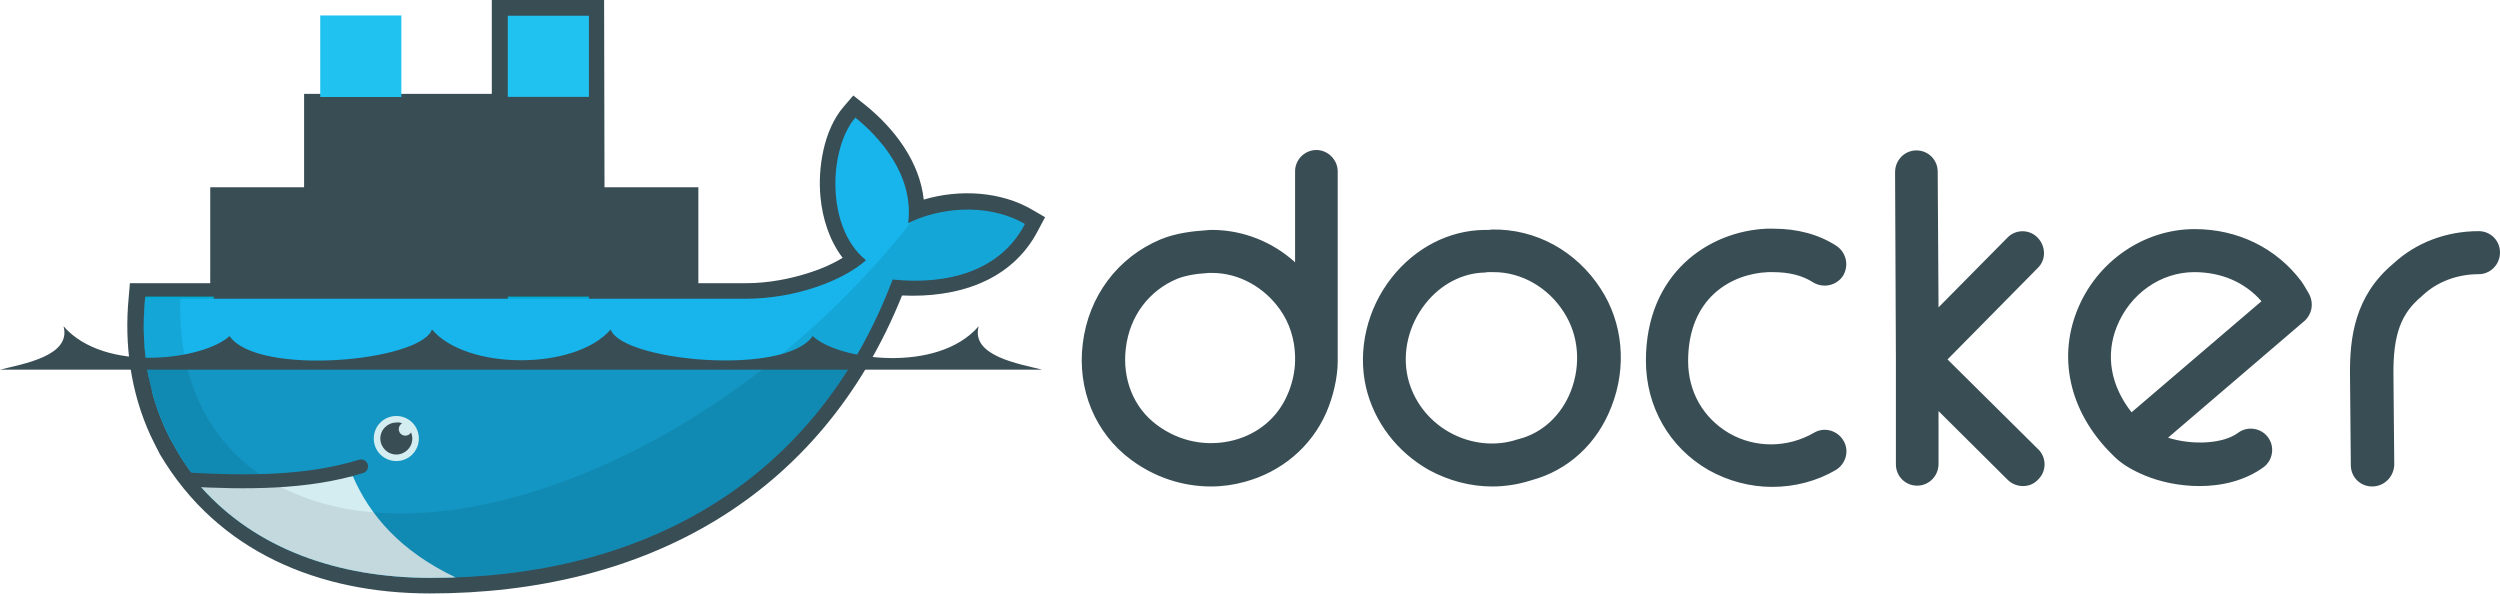
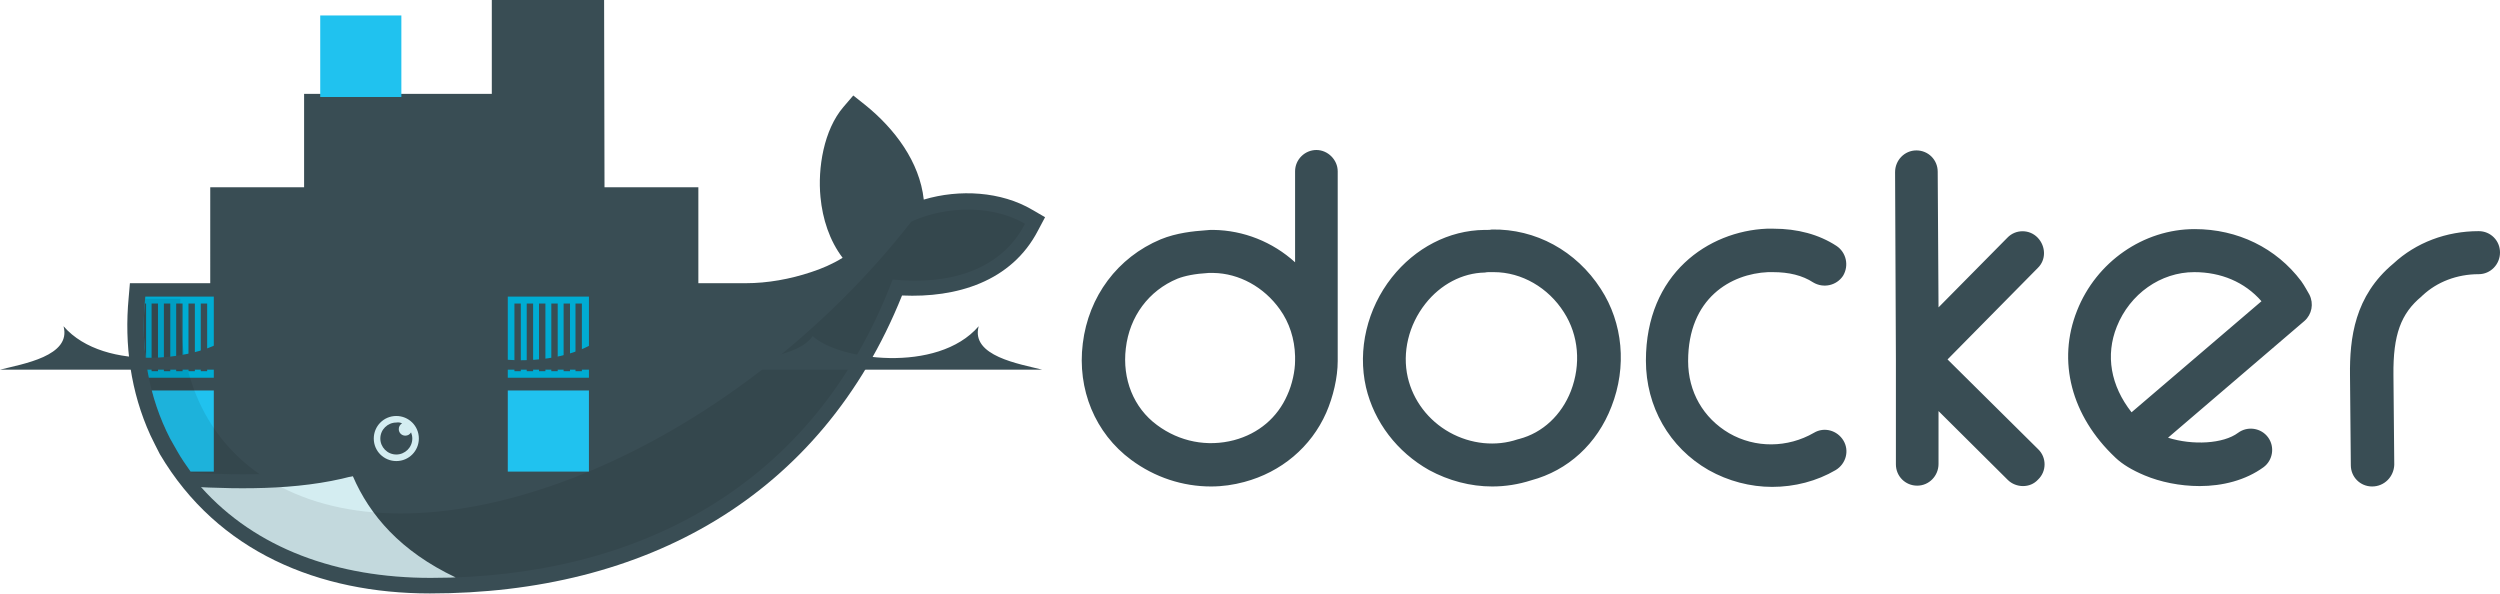
<svg xmlns="http://www.w3.org/2000/svg" xmlns:xlink="http://www.w3.org/1999/xlink" version="1.1" id="svg2" x="0px" y="0px" viewBox="0 0 610 145" style="enable-background:new 0 0 610 145;" xml:space="preserve">
  <style type="text/css">
	.st0{fill:#394D54;}
	.st1{clip-path:url(#SVGID_00000056424630788050678560000006357987289176034184_);}
	.st2{fill:#00ACD3;}
	.st3{fill:#20C2EF;}
	.st4{stroke:#394D54;stroke-width:1.56;}
	.st5{clip-path:url(#SVGID_00000062169471327264814890000000308553580893130385_);fill:#17B5EB;}
	.st6{clip-path:url(#SVGID_00000074401837406254129750000003281076403069366710_);fill-opacity:0.17;}
	.st7{clip-path:url(#SVGID_00000011725897303523214960000015383678838731488648_);fill:#D4EDF1;}
	.st8{clip-path:url(#SVGID_00000152951124768941200650000007098719640183889320_);fill-opacity:8.500000e-02;}
	.st9{fill:none;stroke:#394D54;stroke-width:3.4;stroke-linecap:round;}
	.st10{fill:#D4EDF1;}
</style>
  <path id="path12" class="st0" d="M432.4,118.8c-5.3,0-10.7-1.4-15.5-4.1c-9.6-5.5-15.3-15.5-15.3-26.7c0-21.3,15.3-31.6,29.5-32.2  l0.1,0c0.5,0,1,0,1.5,0c5.9,0,11.1,1.4,15.4,4.2c2.4,1.6,3.1,4.8,1.6,7.3c-1.6,2.4-4.8,3.1-7.3,1.6c-2.6-1.7-5.9-2.5-9.8-2.5  c-0.4,0-0.7,0-1.1,0l-0.1,0c-9,0.4-19.5,6.3-19.5,21.7c0,7.5,3.7,13.9,10,17.6c6.4,3.7,14.3,3.6,20.7-0.1c2.5-1.5,5.7-0.6,7.2,1.9  c1.5,2.5,0.6,5.7-1.9,7.2C443.3,117.4,437.9,118.8,432.4,118.8z M364.1,118.7c-5.3,0-10.6-1.4-15.4-4c-7.8-4.4-13.4-11.7-15.4-20.2  c-2.1-9.2,0.3-19.2,6.3-26.8c5.7-7.2,13.9-11.5,22.6-11.6c0.2,0,0.4,0,0.7,0c0.4,0,0.7,0,1.1-0.1c10.7-0.2,20.6,5.2,26.6,14.5  c5.4,8.3,6.4,19,2.6,28.7c-3.5,9.1-10.6,15.6-19.6,18C370.5,118.2,367.3,118.7,364.1,118.7z M364.5,66.4c-0.1,0-0.2,0-0.4,0  c0,0,0,0,0,0c-0.2,0-0.4,0-0.7,0c-0.4,0-0.7,0-1.1,0.1c-5.5,0.1-10.8,2.9-14.5,7.6c-4.1,5.2-5.7,11.9-4.3,18  c1.3,5.6,5,10.5,10.2,13.4c5.2,2.9,11.3,3.5,16.6,1.7c0.1,0,0.3-0.1,0.4-0.1c5.7-1.5,10.3-5.8,12.6-11.7c2.5-6.5,1.9-13.6-1.7-19.2  C377.8,70.2,371.3,66.4,364.5,66.4z M364,61.2L364,61.2L364,61.2z M578.8,118.7c-2.9,0-5.2-2.3-5.2-5.2l-0.2-21.9  c-0.1-9.1,1.1-19.4,10.6-27.3c5.5-5.1,12.9-7.9,20.8-7.9c0,0,0,0,0,0c2.9,0,5.2,2.3,5.2,5.2c0,2.9-2.3,5.3-5.2,5.3  c-5.3,0-10.2,1.9-13.7,5.2c-0.1,0.1-0.2,0.1-0.2,0.2c-5.1,4.2-7,9.4-6.9,19.2l0.2,21.9C584.1,116.3,581.8,118.7,578.8,118.7  C578.9,118.7,578.9,118.7,578.8,118.7z M295.5,118.7c-6.9,0-13.7-2.2-19.5-6.5c-8.8-6.5-13.2-17.2-11.8-28.4  c1.4-11.5,8.5-21,19-25.4c3.9-1.6,8.1-2,10.9-2.2c0.7-0.1,1.4-0.1,2-0.1c7.3,0.1,14.4,2.9,19.9,7.9V41.8c0-2.9,2.4-5.2,5.2-5.2  s5.2,2.4,5.2,5.2v45c0,0.4,0,0.9,0,1.3c0,4-1.1,8.7-2.8,12.6c-3.7,8.4-11,14.5-20,16.9C301,118.3,298.3,118.7,295.5,118.7z   M295.9,66.6c-0.3,0-0.6,0-1,0c-3.4,0.2-5.8,0.7-7.6,1.4c-7,2.9-11.7,9.2-12.6,17c-0.9,7.5,1.9,14.5,7.6,18.7  c5.5,4.1,12.3,5.4,18.8,3.7c6-1.6,10.6-5.5,13-11c1.2-2.6,1.9-5.9,1.9-8.4c0,0,0,0,0,0v-1.1c-0.1-4.2-1.4-8.2-3.7-11.4  c-3.9-5.5-10-8.8-16.2-8.9C296,66.6,295.9,66.6,295.9,66.6z M493.6,118.6c-1.3,0-2.7-0.5-3.7-1.5L473,100.3l0,12.9  c0,2.9-2.3,5.3-5.2,5.3c0,0,0,0,0,0c-2.9,0-5.2-2.3-5.2-5.2l0-25.6L462.4,42c0-2.9,2.3-5.3,5.2-5.3c0,0,0,0,0,0  c2.9,0,5.2,2.3,5.2,5.2L473,75L489.8,58c2-2.1,5.4-2.1,7.4,0s2.1,5.4,0,7.4l-22,22.3l22.1,21.9c2.1,2,2.1,5.4,0,7.4  C496.3,118.1,495,118.6,493.6,118.6z M536.7,118.6c-4.8,0-9.6-1-13.4-2.6c-3.1-1.3-5.4-2.7-7.1-4.3c0,0-0.1-0.1-0.1-0.1  c-10.7-10.1-14.2-23.5-9.3-35.8c4.7-11.9,16.2-19.9,28.7-19.9c10.5,0,19.9,4.6,26,12.7c0.8,1.1,1.7,2.8,2,3.3  c1.1,2.2,0.6,4.8-1.2,6.4c0,0-19.6,16.8-33.3,28.5c6,1.9,13.5,1.5,17.1-1.2c2.3-1.7,5.6-1.2,7.3,1.1c1.7,2.3,1.2,5.6-1.1,7.3  C547.9,117.2,542.3,118.6,536.7,118.6z M535.4,66.4c-8.2,0-15.7,5.3-18.9,13.3c-2.8,7-1.5,14.4,3.6,20.9c10.3-8.8,25-21.4,31.7-27.1  C547.7,68.8,541.9,66.4,535.4,66.4z" />
  <path id="path14" class="st0" d="M147.5,45.7h22.9v23.4h11.6c5.3,0,10.8-1,15.9-2.7c2.5-0.8,5.3-2,7.7-3.5  c-3.2-4.2-4.9-9.5-5.4-14.8c-0.7-7.1,0.8-16.4,5.6-22l2.4-2.8l2.9,2.3c7.2,5.8,13.3,13.9,14.3,23.1c8.7-2.6,18.9-2,26.5,2.5l3.1,1.8  l-1.7,3.2c-6.5,12.6-20,16.5-33.2,15.9c-19.8,49.3-62.9,72.7-115.2,72.7c-27,0-51.8-10.1-65.9-34c-0.8-1.5-1.5-3-2.3-4.6  c-4.8-10.5-6.4-22.1-5.3-33.6l0.3-3.5h19.6V45.7h22.9V22.9H120V0h27.4L147.5,45.7" />
  <g>
    <defs>
      <path id="SVGID_1_" d="M76,2v46H54v23H35.6c-0.1,0.7-0.1,1.3-0.2,2c-1.2,12.5,1,24.1,6.1,34l1.7,3c1,1.8,2.2,3.5,3.4,5.2    c1.2,1.7,1.7,2.6,2.5,3.7c13.3,14.9,33.1,22.1,56,22.1c50.6,0,93.6-22.4,112.7-72.8c13.5,1.4,26.4-2.1,32.3-13.6    c-9.4-5.4-21.5-3.7-28.4-0.2L240,2l-72,46h-23V2H76z" />
    </defs>
    <clipPath id="SVGID_00000168821368136814630010000016422587021477885057_">
      <use xlink:href="#SVGID_1_" style="overflow:visible;" />
    </clipPath>
    <g id="g16" style="clip-path:url(#SVGID_00000168821368136814630010000016422587021477885057_);">
      <g id="g18">
        <g id="g20" transform="translate(0,-22.866)">
-           <path id="path22" class="st2" d="M123.9,3.8h19.8v19.8h-19.8L123.9,3.8z" />
-           <path id="path24" class="st3" d="M123.9,26.7h19.8v19.8h-19.8L123.9,26.7z" />
          <path id="path26" class="st4" d="M126.3,22V5.5 M129.3,22V5.5 M132.3,22V5.5 M135.3,22V5.5 M138.3,22V5.5 M141.2,22V5.5" />
          <g id="use28" transform="translate(0,22.866)">
            <path id="path26_00000076562367528529693860000014769342289915128489_" class="st4" d="M126.3,44.8V28.3 M129.3,44.8V28.3        M132.3,44.8V28.3 M135.3,44.8V28.3 M138.3,44.8V28.3 M141.2,44.8V28.3" />
          </g>
        </g>
        <g id="use30" transform="matrix(1,0,0,-1,22.866,4.573)">
          <g id="g20_00000173126977450881222590000001447211107064515203_" transform="translate(0,-22.866)">
            <path id="path22_00000099653952228636426150000004454577890284517253_" class="st2" d="M146.7,46.5h19.8V26.7h-19.8V46.5z" />
            <path id="path24_00000106149654266666062500000011615091763951358650_" class="st3" d="M146.7,23.6h19.8V3.8h-19.8V23.6z" />
            <path id="path26_00000164493389816065747860000004314963185254355073_" class="st4" d="M149.2,28.3v16.5 M152.1,28.3v16.5        M155.1,28.3v16.5 M158.1,28.3v16.5 M161.1,28.3v16.5 M164.1,28.3v16.5" />
            <g id="use28_00000042713630655340994220000008712818619909932732_" transform="translate(0,22.866)">
              <path id="path26_00000116931631819088009500000005102022494781627823_" class="st4" d="M149.2,5.5V22 M152.1,5.5V22         M155.1,5.5V22 M158.1,5.5V22 M161.1,5.5V22 M164.1,5.5V22" />
            </g>
          </g>
        </g>
      </g>
      <g id="use32" transform="translate(-91.464,45.732)">
        <g id="g18_00000010289242916926047260000002374272519025209488_">
          <g id="g20_00000058566066746582334960000005616999437902104221_" transform="translate(0,-22.866)">
            <path id="path22_00000049904164138830655090000009313936178060737967_" class="st2" d="M32.4,49.5h19.8v19.8H32.4L32.4,49.5z" />
            <path id="path24_00000116207501843763544930000003246249562228561312_" class="st3" d="M32.4,72.4h19.8v19.8H32.4L32.4,72.4z" />
            <path id="path26_00000089542042099299616930000002874534124050601129_" class="st4" d="M34.8,67.7V51.2 M37.8,67.7V51.2        M40.8,67.7V51.2 M43.8,67.7V51.2 M46.8,67.7V51.2 M49.8,67.7V51.2" />
            <g id="use28_00000152259114079475410580000012701804011994533016_" transform="translate(0,22.866)">
              <path id="path26_00000132079723695304835370000014928676333210871959_" class="st4" d="M34.8,90.6V74.1 M37.8,90.6V74.1         M40.8,90.6V74.1 M43.8,90.6V74.1 M46.8,90.6V74.1 M49.8,90.6V74.1" />
            </g>
          </g>
          <g id="use30_00000041254312708694020640000007856988220926238398_" transform="matrix(1,0,0,-1,22.866,4.573)">
            <g id="g20_00000018229112879859413030000015756258929624314500_" transform="translate(0,-22.866)">
              <path id="path22_00000163033961842833878400000018231512426600231324_" class="st2" d="M55.3,92.2h19.8V72.4H55.3L55.3,92.2z" />
              <path id="path24_00000143574890947995534420000009923583549570660783_" class="st3" d="M55.3,69.4h19.8V49.5H55.3L55.3,69.4z" />
              <path id="path26_00000054951808628984641650000017161769365771716020_" class="st4" d="M57.7,74.1v16.5 M60.7,74.1v16.5         M63.7,74.1v16.5 M66.7,74.1v16.5 M69.7,74.1v16.5 M72.6,74.1v16.5" />
              <g id="use28_00000180333035051016898990000012007229860990763181_" transform="translate(0,22.866)">
                <path id="path26_00000142144132183953303710000006066341278535297683_" class="st4" d="M57.7,51.2v16.5 M60.7,51.2v16.5          M63.7,51.2v16.5 M66.7,51.2v16.5 M69.7,51.2v16.5 M72.6,51.2v16.5" />
              </g>
            </g>
          </g>
        </g>
      </g>
      <g id="use34" transform="translate(-45.732,45.732)">
        <g id="g18_00000031904012320672677550000004944380529447420846_">
          <g id="g20_00000086680682033409723170000006527830514855237511_" transform="translate(0,-22.866)">
            <path id="path22_00000017480242216330814660000009758548060918989194_" class="st2" d="M78.1,49.5h19.8v19.8H78.1L78.1,49.5z" />
            <path id="path24_00000132046332772739407680000001924143981788706187_" class="st3" d="M78.1,72.4h19.8v19.8H78.1L78.1,72.4z" />
            <path id="path26_00000081633537808615941060000002963725427457375627_" class="st4" d="M80.6,67.7V51.2 M83.5,67.7V51.2        M86.5,67.7V51.2 M89.5,67.7V51.2 M92.5,67.7V51.2 M95.5,67.7V51.2" />
            <g id="use28_00000075872177671038062410000014686901546752407231_" transform="translate(0,22.866)">
              <path id="path26_00000047021239883256806970000002244750217899474081_" class="st4" d="M80.6,90.6V74.1 M83.5,90.6V74.1         M86.5,90.6V74.1 M89.5,90.6V74.1 M92.5,90.6V74.1 M95.5,90.6V74.1" />
            </g>
          </g>
          <g id="use30_00000069384080341130261310000016818285716799007166_" transform="matrix(1,0,0,-1,22.866,4.573)">
            <g id="g20_00000115497916471378391370000004467881922336906402_" transform="translate(0,-22.866)">
              <path id="path22_00000037672225310537428500000008596950120769180833_" class="st2" d="M101,92.2h19.8V72.4H101L101,92.2z" />
              <path id="path24_00000036209166957603133160000017267630010254407839_" class="st3" d="M101,69.4h19.8V49.5H101L101,69.4z" />
              <path id="path26_00000134233891744847303600000015990407899953102757_" class="st4" d="M103.4,74.1v16.5 M106.4,74.1v16.5         M109.4,74.1v16.5 M112.4,74.1v16.5 M115.4,74.1v16.5 M118.4,74.1v16.5" />
              <g id="use28_00000012434933179231243550000012597339801711166080_" transform="translate(0,22.866)">
                <path id="path26_00000093897338161756917520000015407525793628928675_" class="st4" d="M103.4,51.2v16.5 M106.4,51.2v16.5          M109.4,51.2v16.5 M112.4,51.2v16.5 M115.4,51.2v16.5 M118.4,51.2v16.5" />
              </g>
            </g>
          </g>
        </g>
      </g>
      <g id="use36" transform="translate(0,45.732)">
        <g id="g18_00000180338030053030001780000010402625245388765836_">
          <g id="g20_00000129179269419296094760000011590722144748377749_" transform="translate(0,-22.866)">
            <path id="path22_00000081607074011659318510000004064157694744112023_" class="st2" d="M123.9,49.5h19.8v19.8h-19.8L123.9,49.5       z" />
            <path id="path24_00000110429861838948821550000009020986919276342172_" class="st3" d="M123.9,72.4h19.8v19.8h-19.8L123.9,72.4       z" />
            <path id="path26_00000073681094476350269620000008441656538709048242_" class="st4" d="M126.3,67.7V51.2 M129.3,67.7V51.2        M132.3,67.7V51.2 M135.3,67.7V51.2 M138.3,67.7V51.2 M141.2,67.7V51.2" />
            <g id="use28_00000111876585152911028420000000265313857570486163_" transform="translate(0,22.866)">
-               <path id="path26_00000037676976682211993180000005418224623276177045_" class="st4" d="M126.3,90.6V74.1 M129.3,90.6V74.1         M132.3,90.6V74.1 M135.3,90.6V74.1 M138.3,90.6V74.1 M141.2,90.6V74.1" />
-             </g>
+               </g>
          </g>
          <g id="use30_00000013153230507262620130000014153139272661558660_" transform="matrix(1,0,0,-1,22.866,4.573)">
            <g id="g20_00000096018847237263425190000003506926935813070736_" transform="translate(0,-22.866)">
-               <path id="path22_00000026883739977144322550000018057022239074341001_" class="st2" d="M146.7,92.2h19.8V72.4h-19.8V92.2z" />
+               <path id="path22_00000026883739977144322550000018057022239074341001_" class="st2" d="M146.7,92.2h19.8V72.4h-19.8V92.2" />
              <path id="path24_00000042703872679954983330000015912211001144115617_" class="st3" d="M146.7,69.4h19.8V49.5h-19.8V69.4z" />
              <path id="path26_00000154414851964522432000000007109178523127979141_" class="st4" d="M149.2,74.1v16.5 M152.1,74.1v16.5         M155.1,74.1v16.5 M158.1,74.1v16.5 M161.1,74.1v16.5 M164.1,74.1v16.5" />
              <g id="use28_00000178927678219860747410000015570034024787395242_" transform="translate(0,22.866)">
                <path id="path26_00000160171716408043665760000005219395643785758607_" class="st4" d="M149.2,51.2v16.5 M152.1,51.2v16.5          M155.1,51.2v16.5 M158.1,51.2v16.5 M161.1,51.2v16.5 M164.1,51.2v16.5" />
              </g>
            </g>
          </g>
        </g>
      </g>
    </g>
  </g>
  <g>
    <defs>
-       <path id="SVGID_00000132776232132371416560000007065281738811697334_" d="M76,2v46H54v23H35.6c-0.1,0.7-0.1,1.3-0.2,2    c-1.2,12.5,1,24.1,6.1,34l1.7,3c1,1.8,2.2,3.5,3.4,5.2c1.2,1.7,1.7,2.6,2.5,3.7c13.3,14.9,33.1,22.1,56,22.1    c50.6,0,93.6-22.4,112.7-72.8c13.5,1.4,26.4-2.1,32.3-13.6c-9.4-5.4-21.5-3.7-28.4-0.2L240,2l-72,46h-23V2H76z" />
-     </defs>
+       </defs>
    <clipPath id="SVGID_00000047750211972425382190000009685016564831232442_">
      <use xlink:href="#SVGID_00000132776232132371416560000007065281738811697334_" style="overflow:visible;" />
    </clipPath>
    <path id="path38" style="clip-path:url(#SVGID_00000047750211972425382190000009685016564831232442_);fill:#17B5EB;" d="   M221.6,54.4c1.5-11.9-7.4-21.3-12.9-25.7c-6.4,7.4-7.4,26.7,2.6,34.8c-5.6,5-17.3,9.4-29.4,9.4H34c-1.2,12.6,0,73.1,0,73.1h217   l-1-91.4C240.6,49.2,228.5,50.9,221.6,54.4" />
  </g>
  <g>
    <defs>
-       <path id="SVGID_00000015348000470704070530000008286285871919831467_" d="M76,2v46H54v23H35.6c-0.1,0.7-0.1,1.3-0.2,2    c-1.2,12.5,1,24.1,6.1,34l1.7,3c1,1.8,2.2,3.5,3.4,5.2c1.2,1.7,1.7,2.6,2.5,3.7c13.3,14.9,33.1,22.1,56,22.1    c50.6,0,93.6-22.4,112.7-72.8c13.5,1.4,26.4-2.1,32.3-13.6c-9.4-5.4-21.5-3.7-28.4-0.2L240,2l-72,46h-23V2H76z" />
-     </defs>
+       </defs>
    <clipPath id="SVGID_00000129171677217585073210000010305620930903988883_">
      <use xlink:href="#SVGID_00000015348000470704070530000008286285871919831467_" style="overflow:visible;" />
    </clipPath>
    <path id="path40" style="clip-path:url(#SVGID_00000129171677217585073210000010305620930903988883_);fill-opacity:0.17;" d="   M34,89v57h217V89" />
  </g>
  <g>
    <defs>
      <path id="SVGID_00000158027458609485745420000013486643483690474417_" d="M76,2v46H54v23H35.6c-0.1,0.7-0.1,1.3-0.2,2    c-1.2,12.5,1,24.1,6.1,34l1.7,3c1,1.8,2.2,3.5,3.4,5.2c1.2,1.7,1.7,2.6,2.5,3.7c13.3,14.9,33.1,22.1,56,22.1    c50.6,0,93.6-22.4,112.7-72.8c13.5,1.4,26.4-2.1,32.3-13.6c-9.4-5.4-21.5-3.7-28.4-0.2L240,2l-72,46h-23V2H76z" />
    </defs>
    <clipPath id="SVGID_00000142162345808720733800000013653260927847479719_">
      <use xlink:href="#SVGID_00000158027458609485745420000013486643483690474417_" style="overflow:visible;" />
    </clipPath>
    <path id="path42" style="clip-path:url(#SVGID_00000142162345808720733800000013653260927847479719_);fill:#D4EDF1;" d="   M111.2,140.9c-13.5-6.4-21-15.2-25.1-24.7L45,118l21,28L111.2,140.9" />
  </g>
  <g>
    <defs>
      <path id="SVGID_00000158715454819657493800000010720383130216605060_" d="M76,2v46H54v23H35.6c-0.1,0.7-0.1,1.3-0.2,2    c-1.2,12.5,1,24.1,6.1,34l1.7,3c1,1.8,2.2,3.5,3.4,5.2c1.2,1.7,1.7,2.6,2.5,3.7c13.3,14.9,33.1,22.1,56,22.1    c50.6,0,93.6-22.4,112.7-72.8c13.5,1.4,26.4-2.1,32.3-13.6c-9.4-5.4-21.5-3.7-28.4-0.2L240,2l-72,46h-23V2H76z" />
    </defs>
    <clipPath id="SVGID_00000021831029175077691150000014949579379243348414_">
      <use xlink:href="#SVGID_00000158715454819657493800000010720383130216605060_" style="overflow:visible;" />
    </clipPath>
    <path id="path44" style="clip-path:url(#SVGID_00000021831029175077691150000014949579379243348414_);fill-opacity:8.500000e-02;" d="   M222.5,53.9L222.5,53.9c-20.9,26.9-50.8,50.4-82.9,62.8c-28.7,11-53.6,11.1-70.9,2.2c-1.9-1-3.7-2.2-5.5-3.3   c-12.6-8.8-19.8-23.4-19.2-42.7H34V146h217V50h-25L222.5,53.9z" />
  </g>
  <path id="path46" class="st9" d="M45.6,117c14.2,0.8,29.3,0.9,42.5-3.2" />
  <path id="path48" class="st10" d="M102.2,107c0,3-2.4,5.5-5.5,5.5c-3,0-5.5-2.4-5.5-5.5c0-3,2.4-5.5,5.5-5.5  C99.7,101.5,102.2,103.9,102.2,107z" />
  <path id="path50" class="st0" d="M98.1,103.3c-0.5,0.3-0.8,0.8-0.8,1.4c0,0.9,0.7,1.6,1.6,1.6c0.6,0,1.1-0.3,1.4-0.8  c0.2,0.5,0.3,1,0.3,1.5c0,2.2-1.8,3.9-3.9,3.9c-2.2,0-3.9-1.8-3.9-3.9c0-2.2,1.8-3.9,3.9-3.9C97.2,103,97.7,103.1,98.1,103.3z" />
  <path id="path52" class="st0" d="M0,90.2h254.3c-5.5-1.4-17.5-3.3-15.5-10.6c-10.1,11.7-34.4,8.2-40.5,2.4  c-6.8,9.9-46.6,6.1-49.3-1.6c-8.6,10-35.1,10-43.6,0C102.6,88.2,62.9,91.9,56,82c-6.1,5.7-30.4,9.2-40.5-2.4  C17.5,86.9,5.5,88.8,0,90.2" />
</svg>